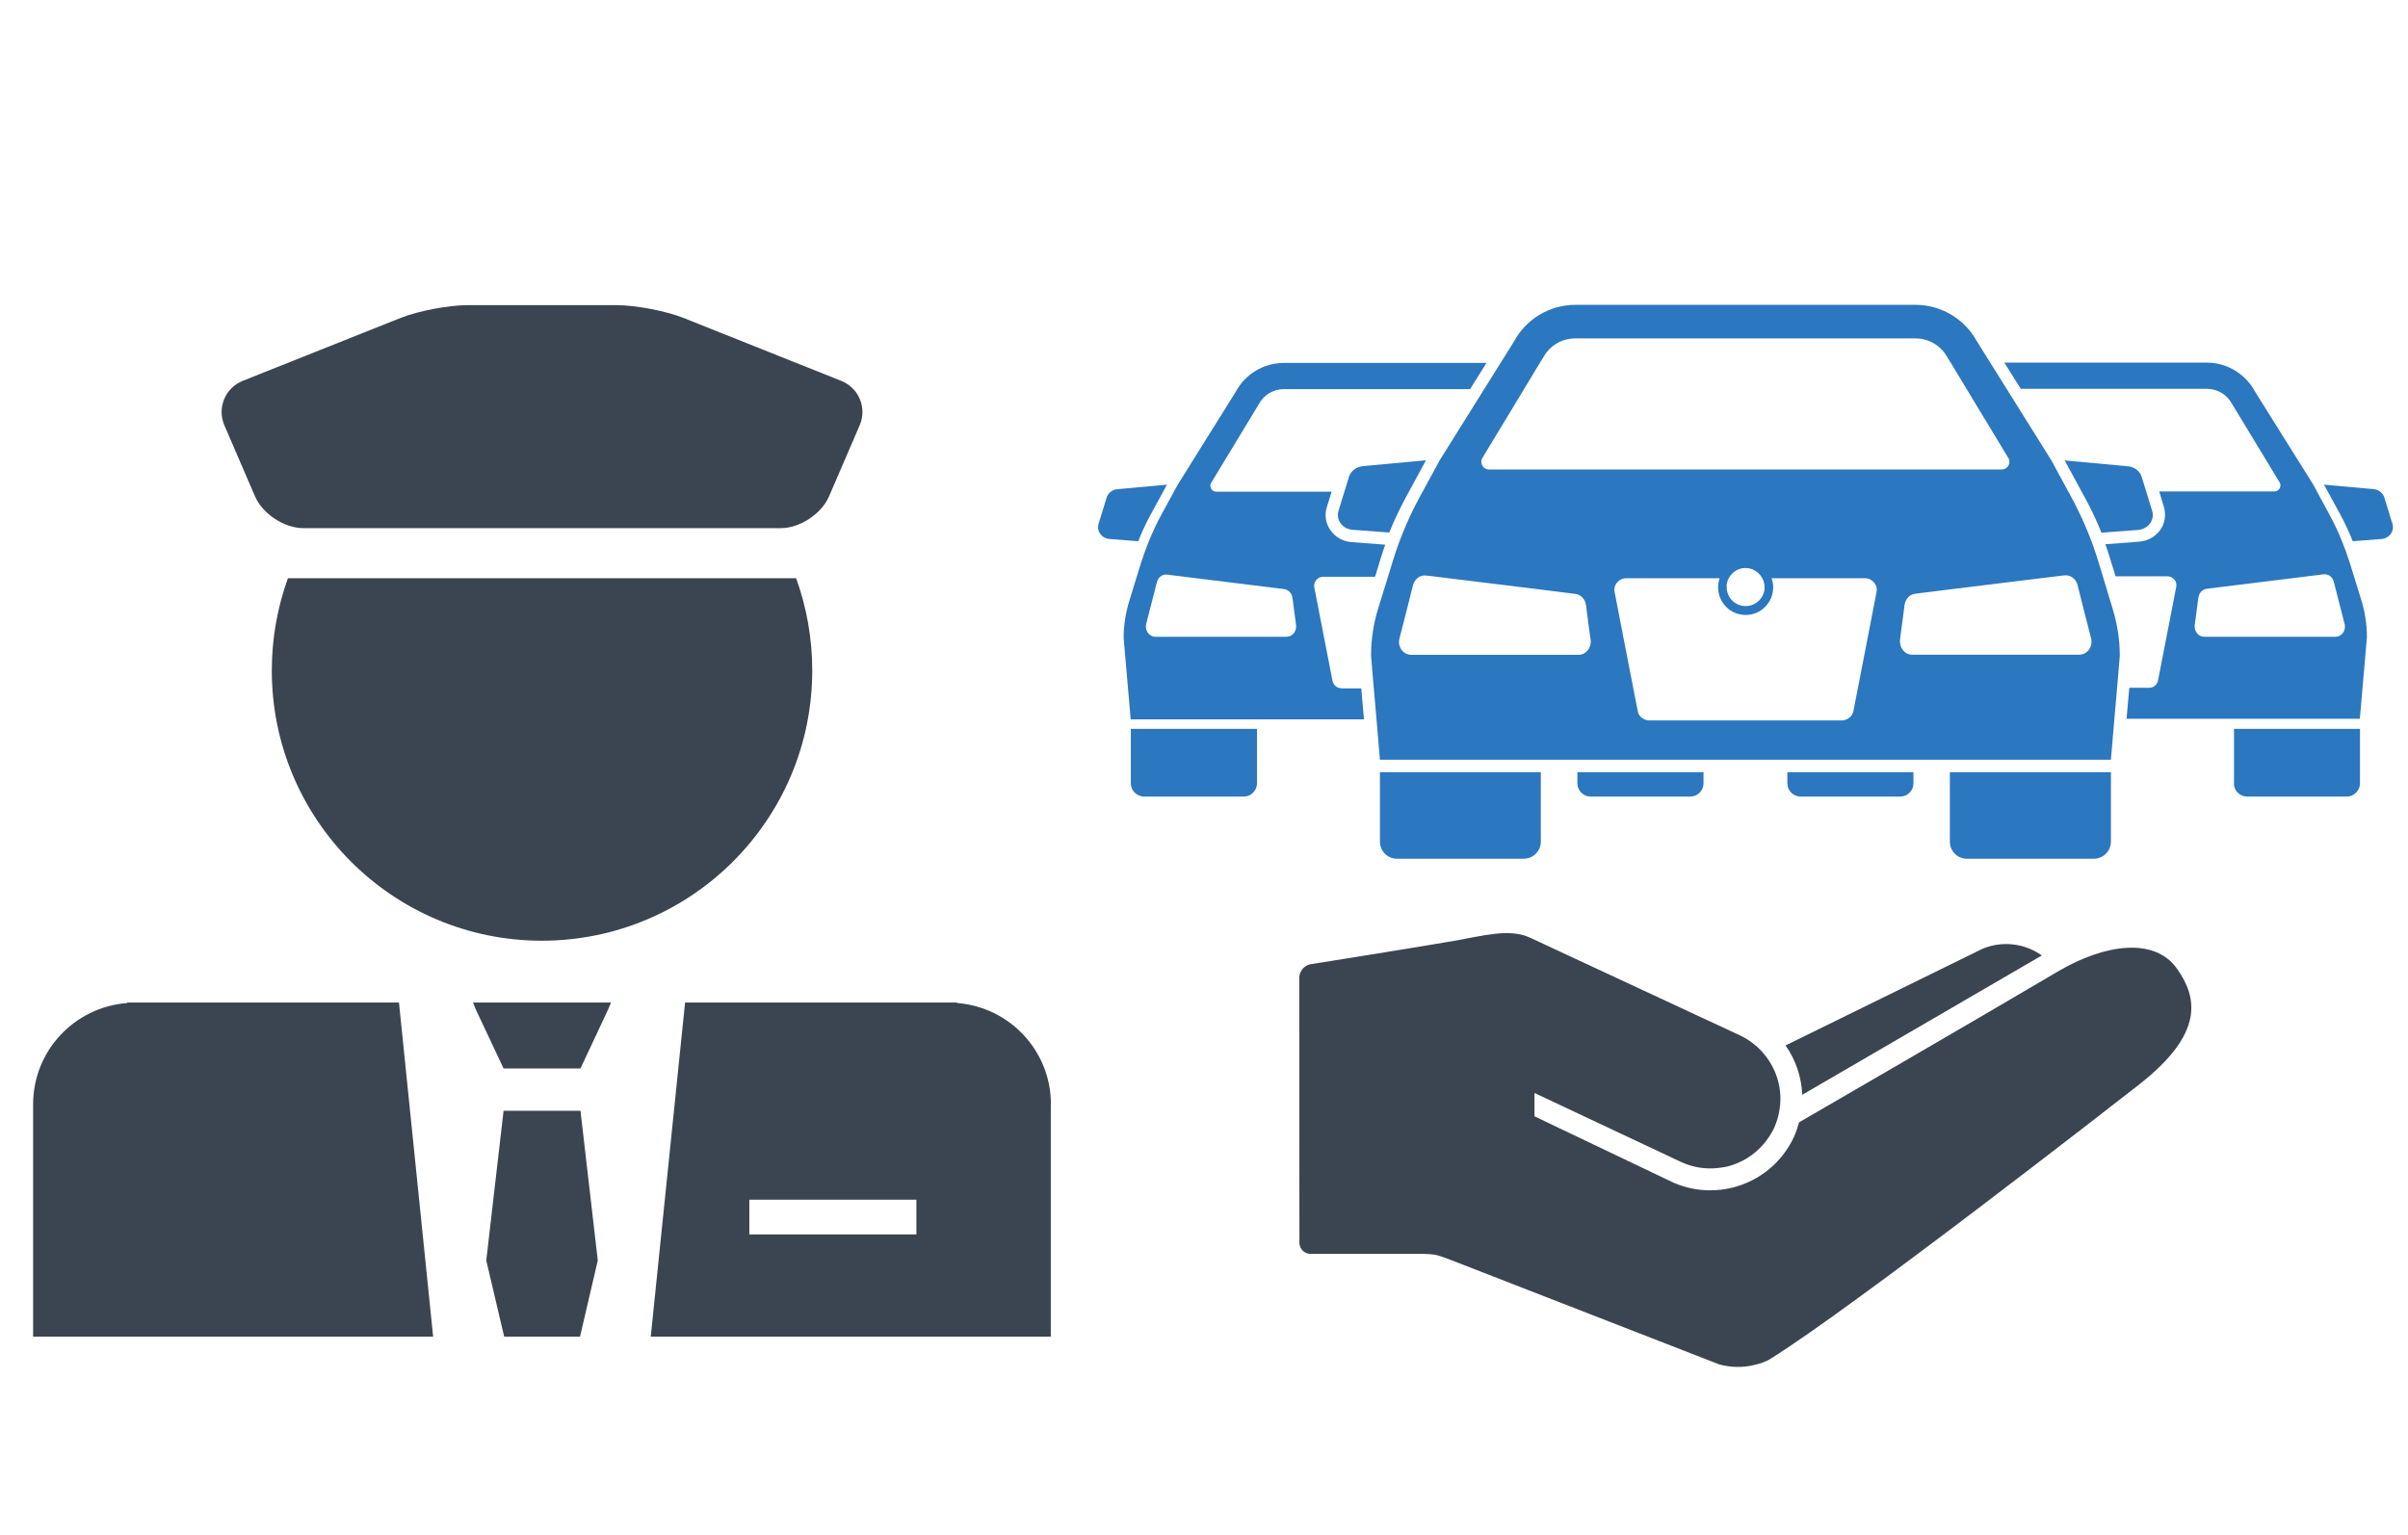
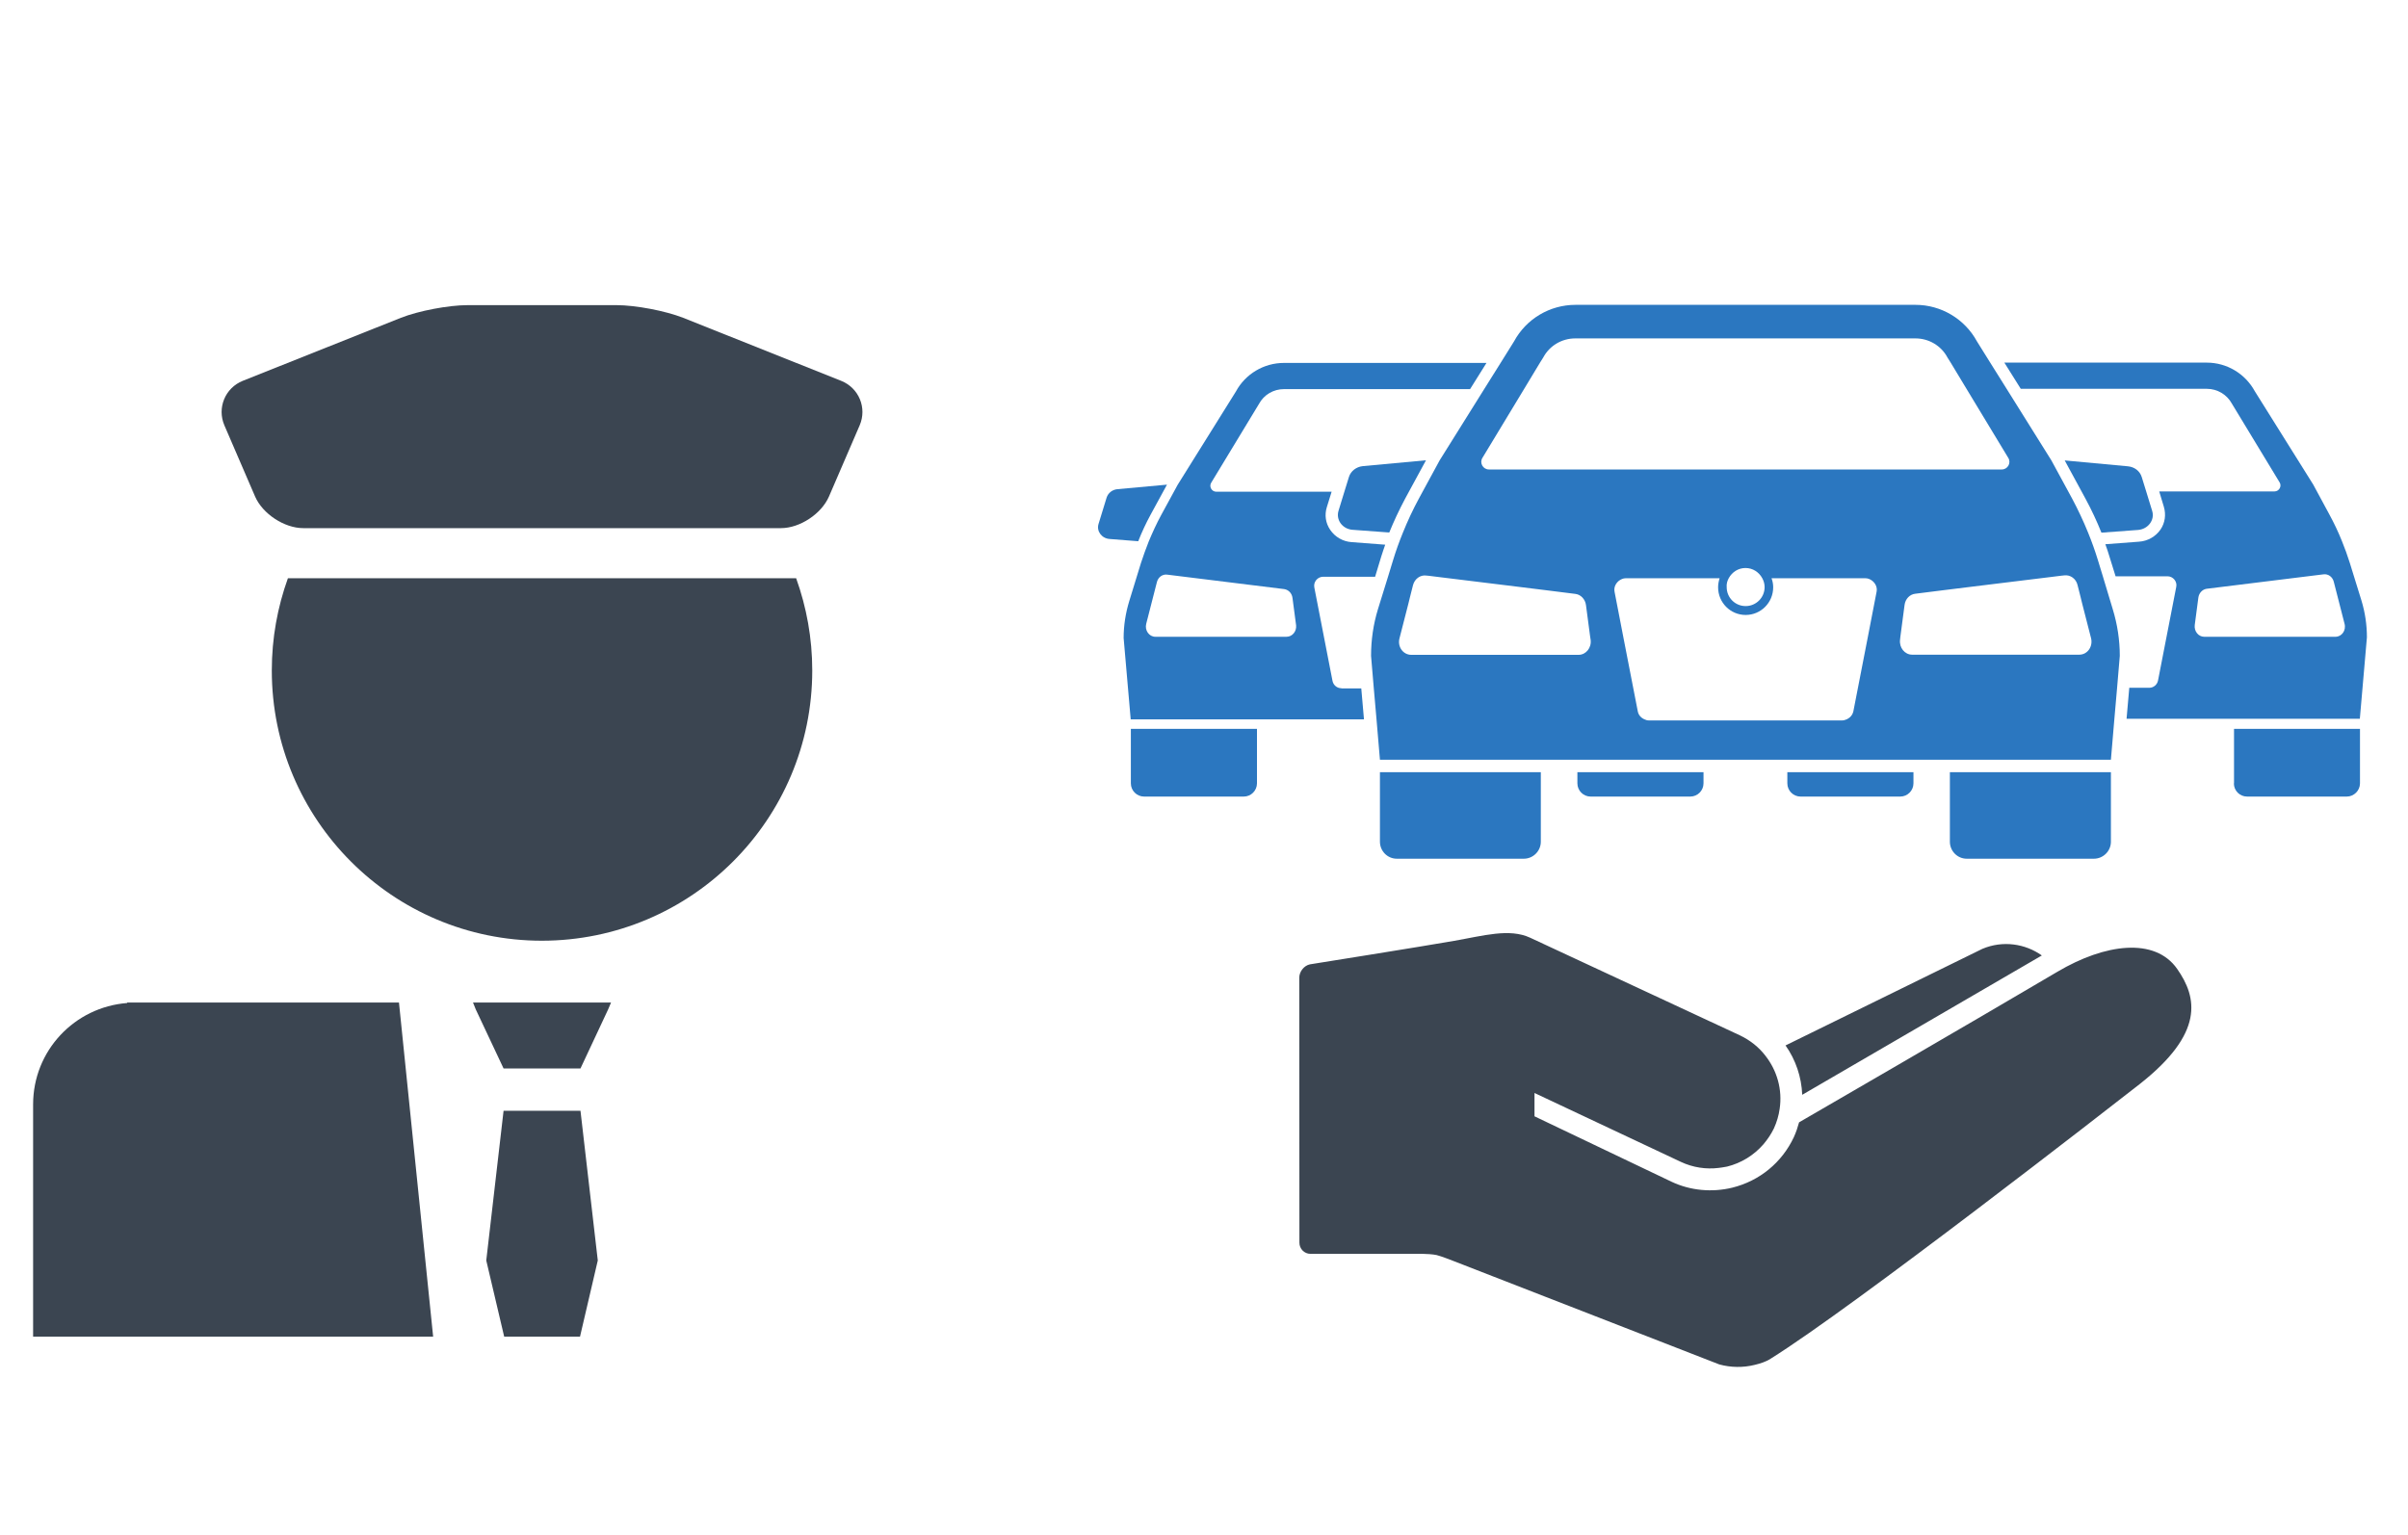
<svg xmlns="http://www.w3.org/2000/svg" version="1.1" id="レイヤー_1" x="0px" y="0px" viewBox="0 0 160 102" style="enable-background:new 0 0 160 102;" xml:space="preserve">
  <style type="text/css">
	.st0{fill:#2B77C0;}
	.st1{fill:#3B4551;}
</style>
  <g>
    <g>
      <g>
        <g>
          <g>
            <g>
              <g>
                <g>
                  <g>
                    <path class="st0" d="M89.13,45.74c-0.29,0-0.53-0.2-0.59-0.48l-1.21-6.22c-0.07-0.36,0.21-0.71,0.59-0.71h3.45l0.4-1.32           c0.09-0.27,0.17-0.54,0.27-0.81l-2.23-0.17c-0.58-0.04-1.1-0.34-1.42-0.81c-0.31-0.45-0.39-0.99-0.23-1.51l0.32-1.03h-7.66           c-0.31,0-0.5-0.34-0.34-0.6l3.17-5.23c0.33-0.62,0.97-0.99,1.67-0.99h12.36l1.09-1.74H85.31c-1.33,0-2.56,0.73-3.19,1.9           l-3.87,6.2l-1.09,2c-0.31,0.57-0.58,1.16-0.83,1.76c-0.19,0.47-0.36,0.96-0.52,1.44l-0.78,2.54           c-0.24,0.79-0.37,1.61-0.37,2.44l0.47,5.41h15.5l-0.18-2.06H89.13z M85.48,42.32h-8.71c-0.42,0-0.72-0.43-0.61-0.86           l0.71-2.77c0.08-0.33,0.37-0.54,0.68-0.5l7.77,0.96c0.29,0.04,0.52,0.27,0.56,0.59l0.24,1.82           C86.16,41.96,85.87,42.32,85.48,42.32z" />
                    <path class="st0" d="M75.14,52.06c0,0.49,0.4,0.88,0.88,0.88h6.62c0.49,0,0.88-0.4,0.88-0.88v-3.62h-8.38V52.06z" />
                    <path class="st0" d="M104.81,52.06c0,0.49,0.4,0.88,0.88,0.88h6.62c0.49,0,0.88-0.4,0.88-0.88v-0.74h-8.38V52.06z" />
                    <path class="st0" d="M76.45,34.21l1.09-2l-3.29,0.3c-0.34,0.03-0.62,0.25-0.72,0.56l-0.54,1.76           c-0.14,0.47,0.21,0.95,0.73,0.99l1.91,0.15C75.87,35.36,76.14,34.78,76.45,34.21z" />
                    <path class="st0" d="M118.76,52.06c0,0.49,0.4,0.88,0.88,0.88h6.62c0.49,0,0.88-0.4,0.88-0.88v-0.74h-8.38V52.06z" />
                    <path class="st0" d="M148.43,52.06c0,0.49,0.39,0.88,0.88,0.88h6.62c0.48,0,0.88-0.4,0.88-0.88v-3.62h-8.37V52.06z" />
                    <path class="st0" d="M156.13,37.4c-0.15-0.48-0.33-0.97-0.52-1.44c-0.24-0.6-0.52-1.19-0.83-1.76l-1.08-2l-3.88-6.2           c-0.64-1.17-1.86-1.9-3.19-1.9h-13.45l1.09,1.74h12.36c0.7,0,1.34,0.38,1.67,0.99l3.17,5.23c0.16,0.26-0.04,0.6-0.34,0.6           h-7.66l0.31,1.03c0.15,0.51,0.08,1.06-0.23,1.51c-0.32,0.46-0.84,0.76-1.42,0.8l-2.24,0.17c0.1,0.27,0.19,0.54,0.27,0.81           l0.41,1.32h3.45c0.37,0,0.66,0.35,0.58,0.71l-1.21,6.22c-0.06,0.28-0.3,0.48-0.58,0.48h-1.33l-0.18,2.06h15.5l0.47-5.41           c0-0.83-0.12-1.65-0.36-2.44L156.13,37.4z M155.18,42.32h-8.72c-0.39,0-0.68-0.37-0.63-0.78l0.24-1.82           c0.04-0.31,0.27-0.55,0.55-0.59l7.77-0.96c0.31-0.04,0.6,0.17,0.68,0.5l0.71,2.77C155.91,41.89,155.6,42.32,155.18,42.32z" />
-                     <path class="st0" d="M158.97,34.83l-0.54-1.76c-0.1-0.31-0.38-0.53-0.72-0.56l-3.29-0.3l1.09,2           c0.31,0.57,0.58,1.16,0.82,1.76l1.91-0.15C158.76,35.78,159.11,35.3,158.97,34.83z" />
                    <path class="st0" d="M89.63,31.7l-0.3,0.97l-0.39,1.27c-0.19,0.61,0.26,1.22,0.93,1.27l2.44,0.18           c0.31-0.76,0.66-1.51,1.05-2.24l0.26-0.48l1.13-2.08l-4.21,0.39C90.11,31.03,89.75,31.31,89.63,31.7z" />
                    <path class="st0" d="M91.69,55.94c0,0.62,0.5,1.13,1.12,1.13h8.44c0.62,0,1.13-0.51,1.13-1.13v-4.62H91.69V55.94z" />
                    <path class="st0" d="M139.73,38.32l-0.33-1.08c-0.19-0.62-0.41-1.24-0.66-1.85c-0.31-0.76-0.66-1.51-1.05-2.24l-0.26-0.48           l-1.13-2.08l-2.97-4.75l-1.09-1.74l-0.88-1.41c-0.81-1.49-2.38-2.43-4.08-2.43h-22.6c-1.7,0-3.27,0.93-4.08,2.43           l-0.88,1.41l-1.09,1.74l-2.97,4.75l-1.13,2.08l-0.26,0.48c-0.39,0.72-0.74,1.47-1.05,2.24c-0.25,0.61-0.47,1.22-0.66,1.85           l-0.33,1.08l-0.67,2.16c-0.31,1.01-0.46,2.06-0.46,3.11l0.18,2.13l0.18,2.06l0.23,2.71h13.12h8.38h5.57h8.38h13.12           l0.23-2.71l0.18-2.06l0.18-2.13c0-1.05-0.16-2.1-0.47-3.11L139.73,38.32z M131.83,43.51h-4.78c-0.49,0-0.87-0.47-0.8-1           l0.02-0.19l0.28-2.12c0.05-0.39,0.34-0.7,0.71-0.74l1.83-0.23l1.86-0.23l5.46-0.67l0.56-0.07l0.2-0.02           c0.39-0.05,0.77,0.22,0.87,0.63l0.2,0.79l0.11,0.45l0.59,2.3c0.14,0.56-0.24,1.1-0.78,1.1H131.83z M98.5,30.43l2.77-4.58           l1.05-1.74l0.22-0.35c0.42-0.79,1.24-1.27,2.13-1.27h22.6c0.89,0,1.71,0.48,2.13,1.27l0.22,0.35l1.05,1.74l2.77,4.58           c0.21,0.34-0.04,0.77-0.43,0.77h-8.39h-2.13h-13.04h-2.13h-8.39C98.54,31.2,98.29,30.77,98.5,30.43z M114.87,38.42           c0.22-0.4,0.63-0.67,1.11-0.67c0.48,0,0.89,0.27,1.11,0.67c0.1,0.18,0.16,0.38,0.16,0.6c0,0.7-0.57,1.26-1.26,1.26           c-0.7,0-1.26-0.56-1.26-1.26C114.71,38.8,114.77,38.6,114.87,38.42z M105.69,42.52c0.07,0.53-0.31,1-0.8,1h-4.78h-6.34           c-0.54,0-0.93-0.54-0.78-1.1l0.59-2.3l0.11-0.45l0.2-0.79c0.11-0.41,0.48-0.68,0.87-0.63l0.2,0.02l0.56,0.07l5.46,0.67           l1.86,0.23l1.83,0.23c0.37,0.04,0.66,0.36,0.71,0.74l0.28,2.12L105.69,42.52z M122.39,47.88h-12.83           c-0.11,0-0.21-0.03-0.31-0.08c-0.22-0.1-0.39-0.29-0.43-0.54l-0.96-4.93l-0.58-3c-0.06-0.3,0.08-0.57,0.3-0.74           c0.13-0.09,0.27-0.16,0.44-0.16h0.9h2.42h1.5h1.42c-0.06,0.19-0.1,0.39-0.1,0.6c0,1.02,0.82,1.84,1.83,1.84           c1.01,0,1.83-0.82,1.83-1.84c0-0.21-0.04-0.41-0.11-0.6h1.43h1.5h2.42h0.89c0.17,0,0.32,0.07,0.44,0.16           c0.22,0.17,0.36,0.44,0.3,0.74l-0.58,3l-0.96,4.93c-0.05,0.25-0.22,0.44-0.43,0.54C122.61,47.85,122.5,47.88,122.39,47.88z           " />
                    <path class="st0" d="M129.56,55.94c0,0.62,0.5,1.13,1.12,1.13h8.45c0.62,0,1.13-0.51,1.13-1.13v-4.62h-10.7V55.94z" />
                    <path class="st0" d="M138.58,33.16c0.39,0.72,0.74,1.47,1.05,2.24l2.44-0.18c0.67-0.06,1.12-0.67,0.93-1.27l-0.39-1.27           l-0.3-0.97c-0.12-0.4-0.48-0.68-0.92-0.72l-4.2-0.39l1.13,2.08L138.58,33.16z" />
                  </g>
                </g>
              </g>
            </g>
          </g>
        </g>
      </g>
    </g>
  </g>
  <g>
    <g>
      <polygon class="st1" points="32.31,83.77 33.5,88.83 38.54,88.83 39.72,83.77 38.57,73.82 33.46,73.82   " />
      <path class="st1" d="M26.51,66.63H8.45v0.03C4.95,66.93,2.2,69.83,2.2,73.4v15.43h26.58L26.51,66.63z" />
      <polygon class="st1" points="40.6,66.63 31.43,66.63 31.61,67.08 33.46,71.01 38.57,71.01 40.41,67.08   " />
      <path class="st1" d="M16.95,33c0.5,1.15,1.94,2.1,3.2,2.1h31.74c1.26,0,2.69-0.95,3.19-2.1l2.04-4.73    c0.5-1.16-0.05-2.49-1.23-2.96l-10.5-4.19c-1.17-0.46-3.16-0.84-4.42-0.84h-9.91c-1.26,0-3.25,0.38-4.42,0.84l-10.51,4.19    c-1.17,0.47-1.72,1.8-1.22,2.96L16.95,33z" />
      <path class="st1" d="M53.97,44.56c0-2.15-0.38-4.21-1.07-6.13H19.13c-0.69,1.92-1.07,3.97-1.07,6.13    c0,9.91,8.03,17.96,17.95,17.96C45.93,62.51,53.97,54.47,53.97,44.56z" />
-       <path class="st1" d="M69.83,73.4c0-3.57-2.75-6.47-6.24-6.74v-0.03H45.52l-2.28,22.2h26.58V73.4z M60.89,82.04h-11.1v-2.31h11.1    V82.04z" />
    </g>
  </g>
  <g>
    <g>
      <g>
        <path class="st1" d="M135.67,63.5c-1.11-0.79-2.6-1.01-3.95-0.44l-13.08,6.42c0.68,0.96,1.06,2.1,1.11,3.28L135.67,63.5z      M144.66,64.39c-1.48-2.11-4.79-1.68-7.95,0.19c-5.43,3.21-17.17,10.01-17.17,10.01c-0.09,0.33-0.2,0.66-0.35,0.99     c-0.79,1.68-2.27,2.9-4.08,3.35c-1.35,0.33-2.79,0.2-4.04-0.39l-9.11-4.35v-1.55l9.73,4.58c0.81,0.38,1.68,0.5,2.5,0.4     c0.16-0.02,0.31-0.04,0.46-0.07c0.04-0.01,0.08-0.01,0.11-0.02c0.93-0.23,1.78-0.75,2.42-1.49c0.26-0.31,0.5-0.66,0.69-1.05     c0.19-0.42,0.32-0.86,0.38-1.3c0.19-1.27-0.17-2.54-0.95-3.53c-0.43-0.56-1-1.02-1.69-1.35c0,0-10.45-4.87-13.94-6.49     c-1.38-0.64-3.11-0.13-5.06,0.21c-1.98,0.35-9.57,1.56-9.57,1.56c-0.39,0.08-0.71,0.48-0.71,0.89l0.01,17.61     c0,0.41,0.33,0.74,0.73,0.74h6.87c0,0,0.97-0.03,1.51,0.08c0.3,0.07,1.06,0.37,1.06,0.37l17.73,6.9     c0.77,0.21,1.58,0.22,2.35,0.03c0.36-0.09,0.74-0.2,1.06-0.41c5.54-3.46,22.64-16.78,24.52-18.25     C146.48,68.66,146,66.3,144.66,64.39z" />
      </g>
    </g>
  </g>
</svg>